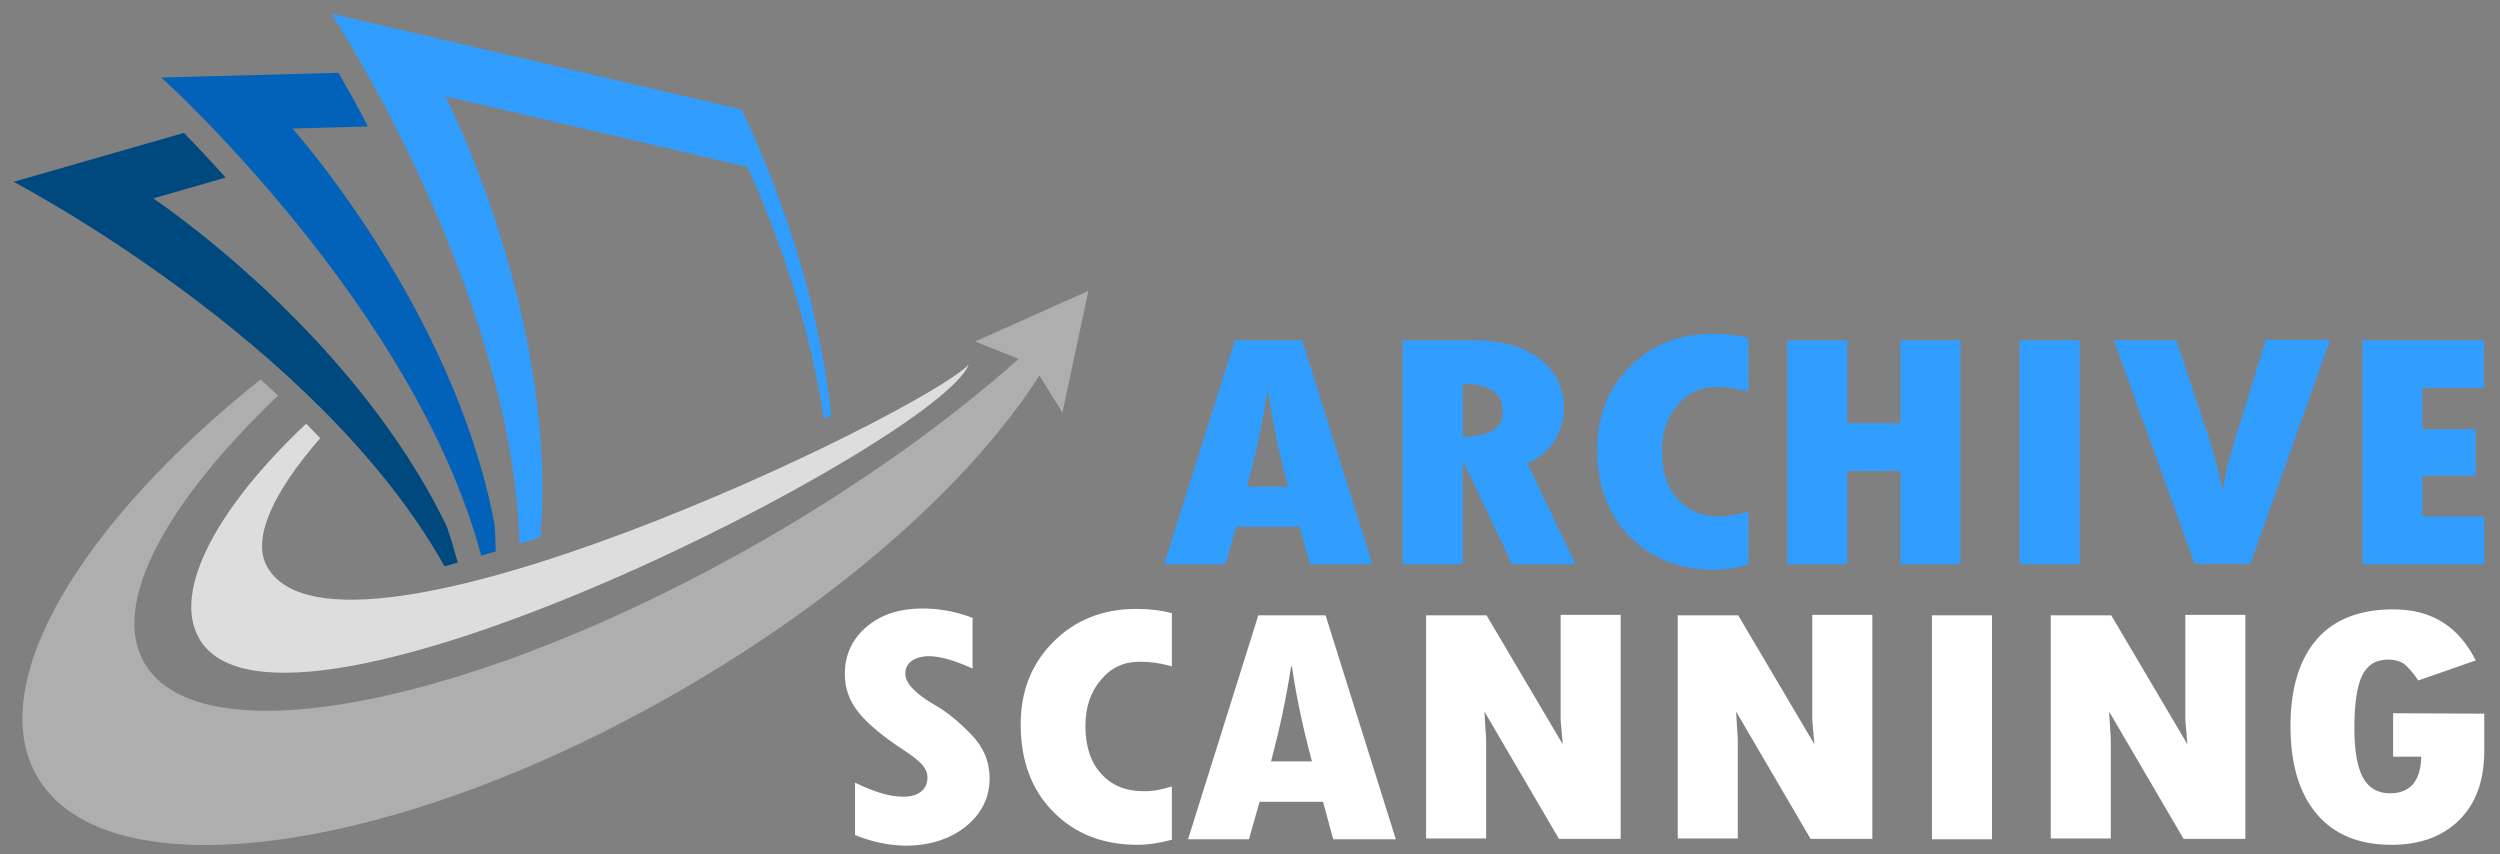
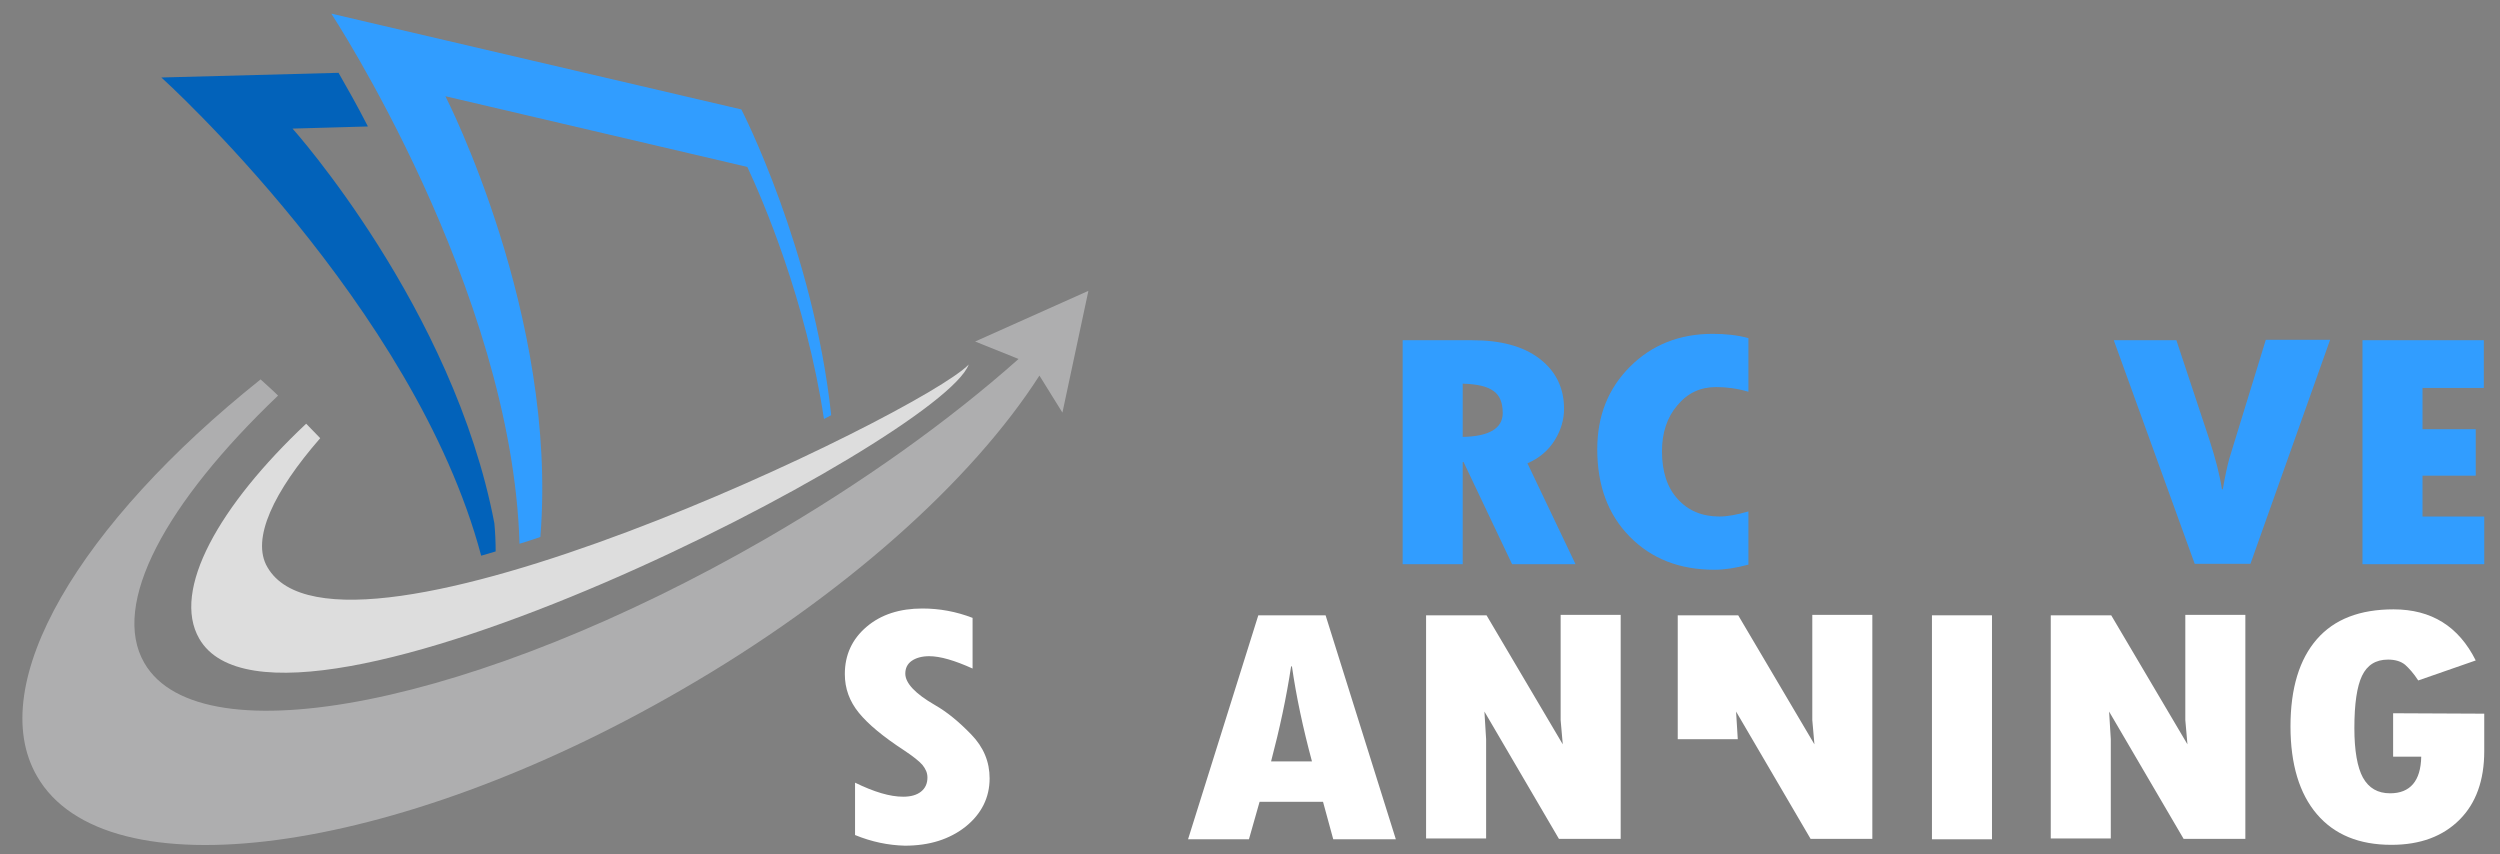
<svg xmlns="http://www.w3.org/2000/svg" version="1.1" id="Layer_1" x="0px" y="0px" viewBox="0 0 587.1 200.6" style="enable-background:new 0 0 587.1 200.6;" xml:space="preserve">
  <rect x="0" y="0" width="587.1" height="200.6" fill="#808080" stroke="none" />
  <style type="text/css">
	.st0{fill-rule:evenodd;clip-rule:evenodd;fill:#AEAEAF;}
	.st1{fill-rule:evenodd;clip-rule:evenodd;fill:#DDDDDD;}
	.st2{fill:#00497F;}
	.st3{fill:#0262BA;}
	.st4{fill:#319DFF;}
	.st5{fill:#FFFFFF;}
</style>
  <g>
    <path class="st0" d="M255.6,68.3l-6.1,28.6l-5.4-8.7c-15.7,24.5-45.8,51.8-84.4,74c-67.3,38.9-135,47.9-151,20.1   c-12.5-21.6,10-59.3,52.5-93.2c1.4,1.3,2.8,2.5,4.1,3.8c-26.4,25.2-39.4,49-31.4,62.8c13.2,22.8,78.5,9.7,145.8-29.1   c23-13.3,43.3-27.9,59.5-42.3L229,80.2L255.6,68.3z" />
    <path class="st1" d="M227.5,85.6C220.9,103.3,66,183.2,46.8,150c-6.6-11.4,4.7-31.3,25.1-50.5c1.1,1.1,2.2,2.3,3.3,3.4   c-10.9,12.5-16.3,23.7-12.4,30.3C79.9,162.9,216.3,97.2,227.5,85.6z" />
-     <path class="st2" d="M104.4,133c1-0.3,2-0.6,3.1-0.9c-0.8-2.8-1.6-5.7-2.6-8.5c-22.2-46-68.9-77-68.9-77l17-4.9   c-3.7-4.1-7-7.6-9.8-10.5l-40,11.5C3.1,42.7,74.7,79.9,104.4,133z" />
    <path class="st3" d="M113,130.5c1.1-0.3,2.3-0.7,3.4-1c0-2.2-0.1-4.4-0.3-6.6c-9.6-50.5-47.4-92.7-47.4-92.7l17.7-0.5   c-2.5-4.9-4.9-9.1-6.9-12.6l-41.6,1.1C37.9,18.2,97.4,71.9,113,130.5z" />
    <path class="st4" d="M126.9,126.1c4.2-51.9-22.3-103.5-22.3-103.5l70.9,16.6c3.6,7.7,13.8,31.3,18,59.2c0.6-0.3,1.1-0.6,1.7-0.9   c-4.2-39-21.1-71.8-21.1-71.8L77.8,3.2c0,0,42.5,64.7,44.2,124.5C123.6,127.2,125.2,126.7,126.9,126.1z" />
  </g>
  <g>
-     <path class="st4" d="M322.3,132.5h-14.7l-2.4-8.8h-14.9l-2.5,8.8h-14.4L290,79.9h15.8L322.3,132.5z M302.5,114.3   c-2.1-7.8-3.7-15.3-4.7-22.3h-0.2c-1.1,7.3-2.7,14.7-4.7,22.3H302.5z" />
    <path class="st4" d="M329.4,79.9h16.4c6.6,0,11.9,1.4,15.7,4.3c3.8,2.9,5.8,6.8,5.8,11.8c0,2.5-0.7,5-2.2,7.4s-3.6,4.2-6.4,5.4   l11.3,23.7h-14.9l-11.4-24h-0.2v24h-14.1L329.4,79.9L329.4,79.9z M343.5,90.1v12.5c6.2-0.1,9.4-2,9.4-5.6c0-2.4-0.7-4.2-2.2-5.2   C349.2,90.7,346.8,90.2,343.5,90.1z" />
    <path class="st4" d="M410.6,120.1v12.5c-3,0.8-5.6,1.2-8,1.2c-8.2,0-14.8-2.6-19.9-7.8s-7.6-12-7.6-20.5c0-7.9,2.6-14.3,7.7-19.4   s11.6-7.7,19.4-7.7c3,0,5.8,0.3,8.4,1V92c-2.7-0.8-5.2-1.1-7.6-1.1c-3.7,0-6.7,1.4-9.1,4.3c-2.4,2.8-3.6,6.4-3.6,10.8   c0,4.7,1.2,8.5,3.7,11.2c2.4,2.7,5.7,4.1,9.8,4.1C405.6,121.3,407.9,120.9,410.6,120.1z" />
-     <path class="st4" d="M419.7,79.9h14.1v19.5h12.5V79.9h14.1v52.6h-14.1v-21.9h-12.5v21.9h-14.1V79.9z" />
-     <path class="st4" d="M474.3,79.9h14.1v52.6h-14.1V79.9z" />
    <path class="st4" d="M496.4,79.9h14.7l7.7,23.2c1.5,4.6,2.5,8.5,3,11.8h0.2c0.5-2.9,1-5.2,1.5-7.1l8.6-28h15.1l-18.7,52.6h-13.1   L496.4,79.9z" />
    <path class="st4" d="M554.8,79.9h28.5v11.2h-14.4v9.7h12.5v10.9h-12.5v9.6h14.5v11.2h-28.6V79.9z" />
  </g>
  <g>
    <path class="st5" d="M200.8,196.1v-12.3c4.5,2.2,8.2,3.3,11.3,3.3c1.8,0,3.2-0.4,4.2-1.2s1.5-1.9,1.5-3.3c0-1.1-0.4-2-1.2-3   c-0.8-0.9-2.2-2-4.3-3.4c-4.9-3.2-8.4-6.1-10.6-8.8c-2.2-2.7-3.3-5.7-3.3-9.1c0-4.5,1.7-8.2,5.1-11.1c3.4-2.9,7.8-4.3,13.1-4.3   c4,0,7.9,0.7,11.8,2.2V157c-4.2-1.9-7.6-2.9-10.2-2.9c-1.7,0-3.1,0.4-4.1,1.1c-1,0.7-1.5,1.7-1.5,3c0,2.2,2.3,4.7,7,7.4   c2.8,1.6,5.6,3.9,8.5,6.9s4.3,6.4,4.3,10.3c0,4.5-1.9,8.3-5.6,11.3c-3.8,3-8.5,4.5-14.3,4.5C208.6,198.5,204.7,197.7,200.8,196.1z" />
-     <path class="st5" d="M275.2,184.7v12.5c-3,0.8-5.6,1.2-8,1.2c-8.2,0-14.8-2.6-19.9-7.8c-5.1-5.2-7.6-12-7.6-20.5   c0-7.9,2.6-14.3,7.7-19.4c5.1-5.1,11.6-7.7,19.4-7.7c3,0,5.8,0.3,8.4,1v12.5c-2.7-0.8-5.2-1.1-7.6-1.1c-3.7,0-6.7,1.4-9.1,4.3   c-2.4,2.8-3.6,6.4-3.6,10.8c0,4.7,1.2,8.5,3.7,11.2c2.4,2.7,5.7,4.1,9.8,4.1C270.2,185.9,272.5,185.5,275.2,184.7z" />
    <path class="st5" d="M327.8,197.1h-14.7l-2.4-8.8h-14.9l-2.5,8.8H279l16.5-52.6h15.8L327.8,197.1z M308.1,178.8   c-2.1-7.8-3.7-15.3-4.7-22.3h-0.2c-1.1,7.3-2.7,14.7-4.7,22.3H308.1z" />
    <path class="st5" d="M334.9,144.5h14.2l17.9,30.3l-0.5-5.7v-24.7h14.1V197h-14.5l-17.5-29.9l0.4,6.5v23.3h-14.1V144.5z" />
-     <path class="st5" d="M394,144.5h14.2l17.9,30.3l-0.5-5.7v-24.7h14.1V197h-14.5l-17.5-29.9l0.4,6.5v23.3H394V144.5z" />
+     <path class="st5" d="M394,144.5h14.2l17.9,30.3l-0.5-5.7v-24.7h14.1V197h-14.5l-17.5-29.9l0.4,6.5H394V144.5z" />
    <path class="st5" d="M453.7,144.5h14.1v52.6h-14.1V144.5z" />
    <path class="st5" d="M481.6,144.5h14.2l17.9,30.3l-0.5-5.7v-24.7h14.1V197h-14.5l-17.5-29.9l0.4,6.5v23.3h-14.1L481.6,144.5   L481.6,144.5z" />
    <path class="st5" d="M583.4,167.6v8.8c0,6.8-1.9,12.2-5.8,16.1s-9.2,5.9-16,5.9c-7.6,0-13.4-2.4-17.5-7.2s-6.2-11.7-6.2-20.6   c0-9,2.1-15.8,6.2-20.5c4.1-4.7,10.1-7,18-7c8.9,0,15.3,4,19.3,12l-13.5,4.7c-1.1-1.7-2.2-2.9-3.1-3.7c-1-0.8-2.3-1.2-4-1.2   c-2.9,0-4.9,1.3-6.1,3.8c-1.2,2.5-1.8,6.6-1.8,12.3c0,5.3,0.7,9.2,2,11.6c1.4,2.5,3.5,3.7,6.4,3.7c4.7,0,7.2-2.9,7.3-8.6H562v-10.2   L583.4,167.6L583.4,167.6z" />
  </g>
</svg>